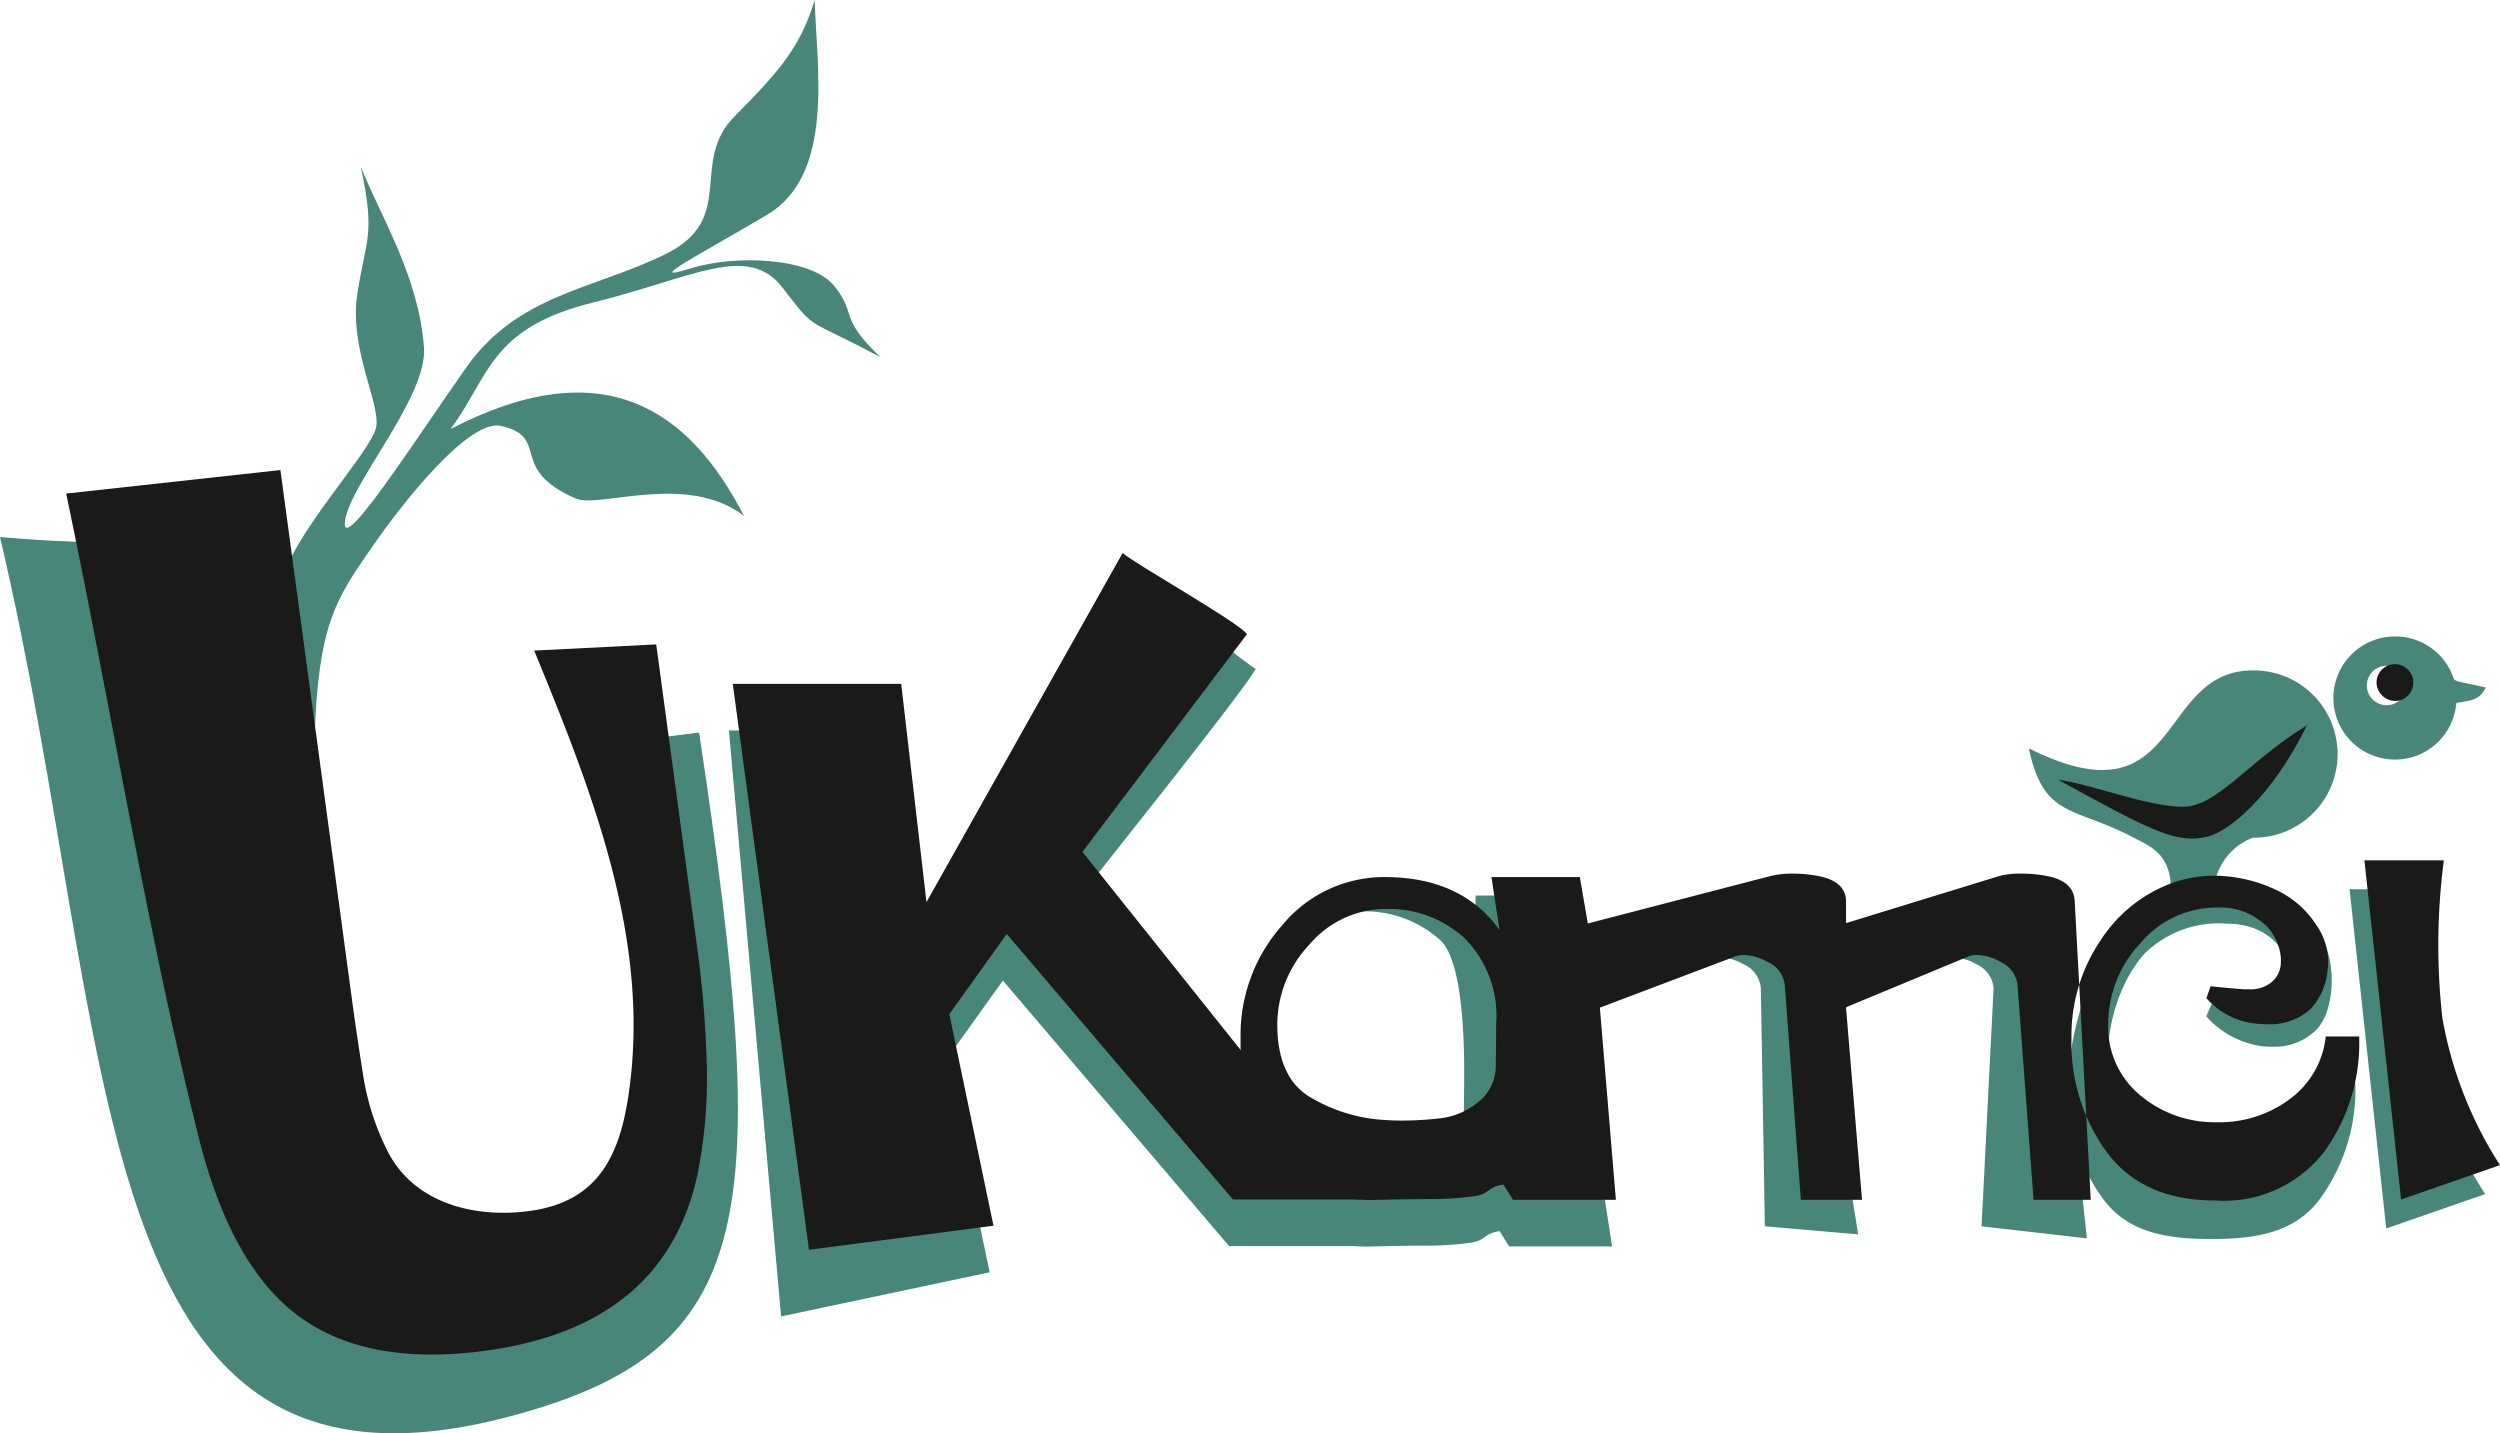
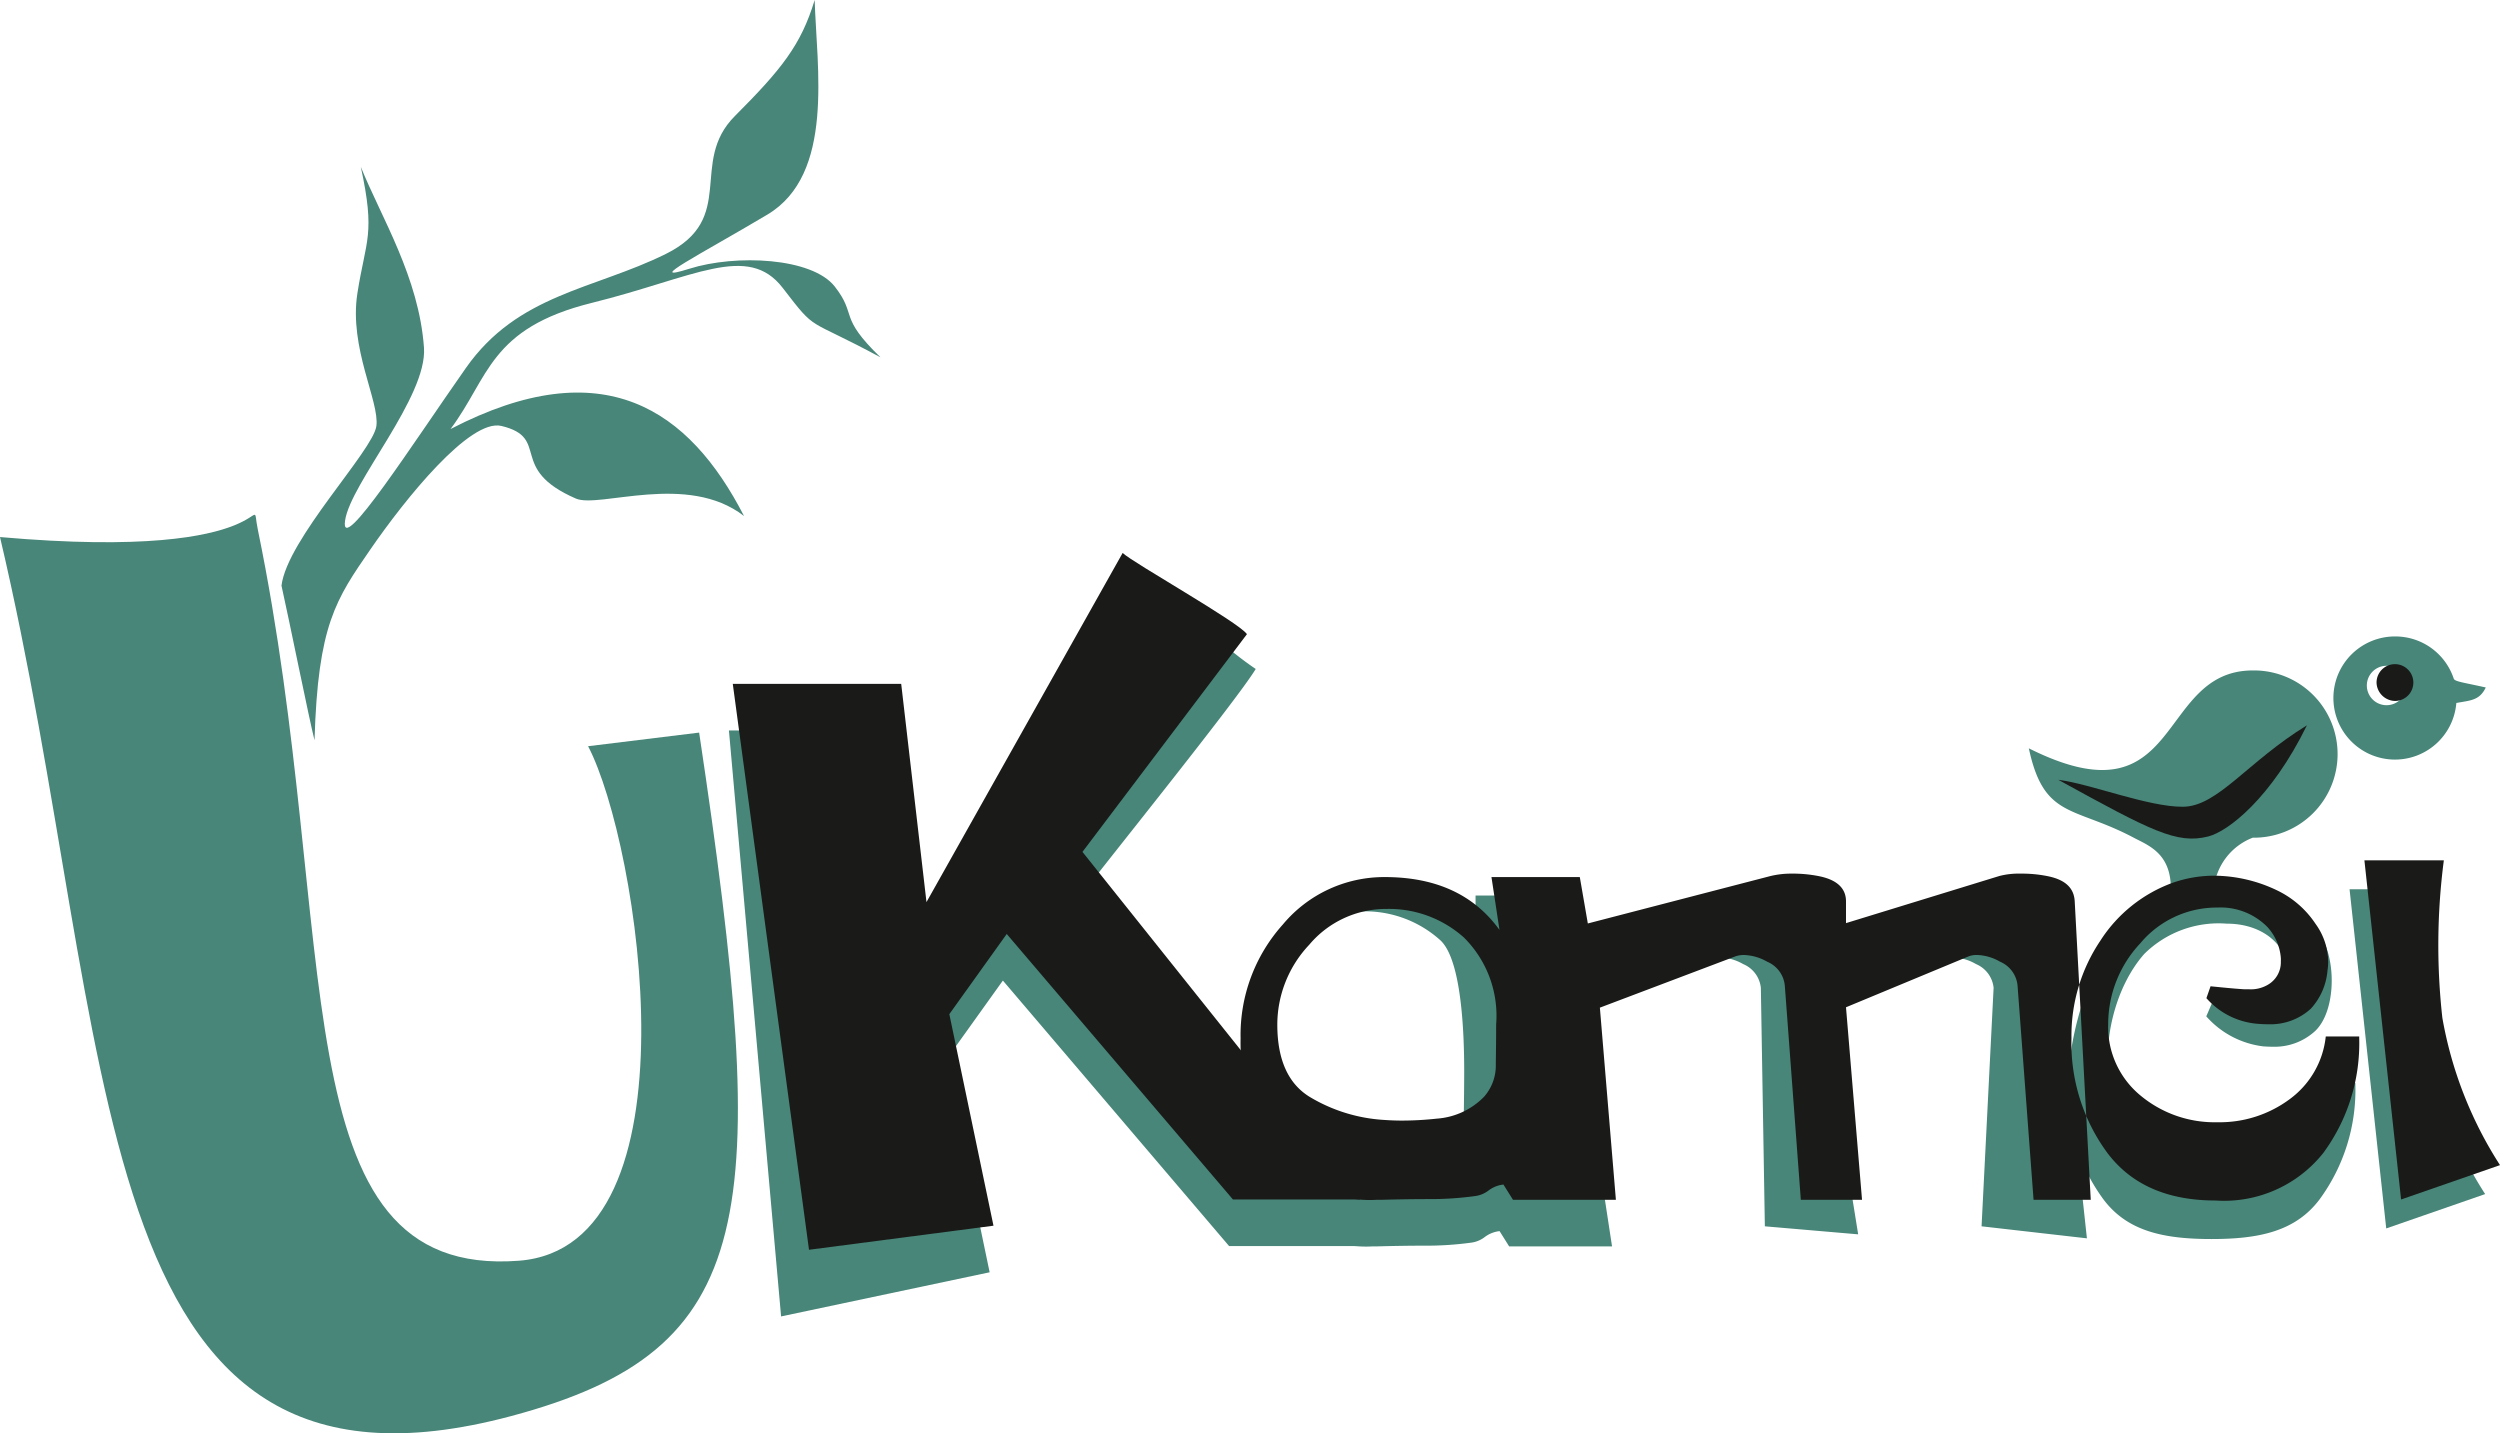
<svg xmlns="http://www.w3.org/2000/svg" id="Vrstva_1" data-name="Vrstva 1" viewBox="0 0 151.093 86.625">
  <defs>
    <style>.cls-1{fill:#478679;}.cls-1,.cls-2{fill-rule:evenodd;}.cls-2{fill:#1a1a18;}</style>
  </defs>
  <path class="cls-1" d="M142.001,54.12,144.217,74.618l5.978-2.076a24.093,24.093,0,0,1-3.484-8.903,39.604,39.604,0,0,1,.09-9.518Z" transform="translate(0 -0.375)" />
  <path class="cls-1" d="M94.517,54.499l.041,2.637c3.499-1.167,10.073-3.296,13.608-2.627,1.113.211,1.887-.306,1.955.492l.174,2.043c3.374-1.328,8.906-3.339,12.43-2.668,1.113.212,1.135-.172,1.219.617l2.183,20.223L119.76,74.49l.728-14.418a1.745,1.745,0,0,0-1.061-1.43,2.967,2.967,0,0,0-1.374-.404,1.414,1.414,0,0,0-.509.077l-7.424,3.083,2.182,13.577L106.663,74.49l-.242-14.418a1.749,1.749,0,0,0-1.067-1.43,3.025,3.025,0,0,0-1.388-.404,1.543,1.543,0,0,0-.516.077L95.244,61.419l2.183,14.283-6.219.001-.578-.922a1.808,1.808,0,0,0-.886.349,1.69,1.69,0,0,1-.844.349,19.937,19.937,0,0,1-2.804.181c-1.011,0-1.953.019-2.825.042-.096.003-.188,0-.286,0a7.082,7.082,0,0,1-6.11-2.84c-1.411-1.938-1.401-4.248-1.401-6.913,0-7.382,1.486-10.974,7.256-11.451,3.08-.255,4.922.097,6.449,2.225l-.001-2.225Zm-6.765,14.988a2.853,2.853,0,0,0,.719-1.988c.011-.814.021-1.619.021-2.393,0-2.351-.164-6.771-1.461-7.922a6.795,6.795,0,0,0-4.667-1.73c-6.272,0-5.4,5.28-5.4,9.651q0,3.192,1.974,4.388c2.434,1.473,6.572,2.384,8.814-.007ZM137.94,54.85a8.995,8.995,0,0,0-3.837-.92,7.669,7.669,0,0,0-2.532.425,8.721,8.721,0,0,0-4.388,3.516,18.955,18.955,0,0,0-2.221,8.066,11.173,11.173,0,0,0,2.176,6.941c1.444,1.91,3.621,2.381,6.522,2.381,2.895,0,5.073-.471,6.522-2.388a11.19,11.19,0,0,0,2.17-6.941v-.098H140.33a5.398,5.398,0,0,1-2.17,3.781,7.093,7.093,0,0,1-4.381,1.402c-7.787,0-7.519-9.235-4.182-12.99a6.383,6.383,0,0,1,4.976-1.827c3.448,0,4.701,3.179,2.69,4.352a2.123,2.123,0,0,1-1.088.244c-.082-.001-.197.004-.286,0-.598-.028-1.277-.105-2.037-.181l-.511,1.187a5.473,5.473,0,0,0,3.447,1.815c.187.014.377.021.551.021a3.622,3.622,0,0,0,2.574-.942c1.272-1.196,1.314-4.357.286-5.848A5.799,5.799,0,0,0,137.94,54.85Z" transform="translate(0 -0.375)" />
  <path class="cls-1" d="M44.054,44.522H54.233l1.94,16.74C59.019,57.725,69.752,45.959,74.269,39.58a19.815,19.815,0,0,0,1.623,1.226c-1.093,1.829-9.33,12.041-10.704,13.87l16.774,21.008H74.283L60.611,59.637,57.143,64.482l2.668,12.786L47.207,79.936Z" transform="translate(0 -0.375)" />
  <path class="cls-1" d="M0,32.833C7.24,63.554,4.749,92.944,30.885,85.961c14.967-3.998,15.787-11.858,11.369-41.31l-6.711.823c3.09,5.914,6.87,30.25-4.182,31.096C16.76,77.688,20.66,57.051,15.587,32.407,15.001,29.56,17.531,34.375,0,32.833Z" transform="translate(0 -0.375)" />
  <path class="cls-2" d="M142.898,52.37l2.217,20.498,5.978-2.076a24.091,24.091,0,0,1-3.484-8.903,39.599,39.599,0,0,1,.09-9.518Z" transform="translate(0 -0.375)" />
  <path class="cls-1" d="M144.748,38.84a3.719,3.719,0,0,1,3.548,2.548c.058.179.559.228,1.937.536-.377.79-.917.778-1.779.937a3.721,3.721,0,1,1-3.706-4.021Zm-.471,1.774a1.191,1.191,0,1,0,1.15,1.191A1.171,1.171,0,0,0,144.278,40.614Z" transform="translate(0 -0.375)" />
  <path class="cls-1" d="M136.152,40.895a5.054,5.054,0,1,1,0,10.107,3.698,3.698,0,0,0-2.319,2.822,7.473,7.473,0,0,1-2.638,0c-.106-1.922-1.389-2.371-2.246-2.825-3.635-1.923-5.421-1.129-6.332-5.397C131.986,50.29,130.266,40.895,136.152,40.895Z" transform="translate(0 -0.375)" />
  <path class="cls-1" d="M19.009,45.117c.205-6.995,1.297-8.52,3.385-11.55,2.088-3.031,6.006-7.906,7.91-7.449,3.01.722.344,2.588,4.504,4.39,1.4.607,6.739-1.609,10.159,1.054-3.31-6.435-8.488-10.056-17.738-5.257,2.332-3.11,2.34-6.087,8.54-7.625s9.426-3.645,11.537-.904c2.11,2.741,1.322,1.717,5.909,4.195-2.577-2.487-1.391-2.522-2.763-4.277s-5.974-1.964-8.79-1.077.622-.837,4.71-3.268S49.355,4.441,49.236.375c-.818,2.717-2.014,4.201-4.822,7.013-2.808,2.812.183,6.177-4.17,8.333S31.304,18.138,28.162,22.608c-3.142,4.47-7.641,11.498-7.306,9.224.334-2.274,4.983-7.472,4.768-10.449-.307-4.256-2.569-7.839-3.818-10.923.896,4.124.308,4.35-.207,7.648s1.349,6.531,1.148,8.019-5.39,6.827-5.735,9.642C17.428,37.61,18.688,43.853,19.009,45.117Z" transform="translate(0 -0.375)" />
  <path class="cls-2" d="M95.479,53.383l.485,2.804,11.041-2.867a5.393,5.393,0,0,1,1.291-.146,8.065,8.065,0,0,1,1.597.146c1.115.214,1.674.728,1.674,1.534V56.166l9.261-2.846a4.675,4.675,0,0,1,1.29-.146,7.944,7.944,0,0,1,1.598.146c1.115.215,1.631.728,1.674,1.527l.969,18.04h-3.456l-.969-12.961a1.743,1.743,0,0,0-1.06-1.43,2.94,2.94,0,0,0-1.374-.404,1.38,1.38,0,0,0-.509.077l-7.424,3.083.969,11.636H108.837l-.969-12.961a1.747,1.747,0,0,0-1.067-1.43,2.996,2.996,0,0,0-1.388-.404,1.516,1.516,0,0,0-.516.077l-8.205,3.105L97.66,72.887l-6.219.001-.578-.922a1.806,1.806,0,0,0-.886.349,1.691,1.691,0,0,1-.844.349,19.962,19.962,0,0,1-2.804.181c-1.011,0-1.953.019-2.825.042-.095.002-.188,0-.286,0A7.08,7.08,0,0,1,77.106,70.048a11.436,11.436,0,0,1-2.128-6.913,9.99,9.99,0,0,1,2.553-6.885,7.971,7.971,0,0,1,6.16-2.867q4.635,0,6.934,3.195l-.485-3.195Zm-5.796,13.289a2.851,2.851,0,0,0,.719-1.988c.012-.815.021-1.618.021-2.393a6.662,6.662,0,0,0-1.946-5.253,6.796,6.796,0,0,0-4.667-1.73,6.065,6.065,0,0,0-4.681,2.162,7.044,7.044,0,0,0-1.932,4.82q0,3.192,1.974,4.388a9.849,9.849,0,0,0,4.457,1.381c.347.025.718.041,1.102.041a19.39,19.39,0,0,0,2.107-.118,4.417,4.417,0,0,0,2.846-1.312Zm48.006-12.452a8.882,8.882,0,0,0-3.837-.92,7.588,7.588,0,0,0-2.533.425,8.734,8.734,0,0,0-4.388,3.516,10.269,10.269,0,0,0-1.737,5.881,11.171,11.171,0,0,0,2.176,6.941q2.166,2.865,6.522,2.867a7.66,7.66,0,0,0,6.522-2.874,11.188,11.188,0,0,0,2.17-6.941v-.098H140.563a5.398,5.398,0,0,1-2.17,3.781,7.094,7.094,0,0,1-4.381,1.402,7.003,7.003,0,0,1-4.667-1.632,5.365,5.365,0,0,1-1.932-4.311,7.133,7.133,0,0,1,1.932-4.862,6.024,6.024,0,0,1,4.66-2.17,3.971,3.971,0,0,1,3.027,1.172,3.131,3.131,0,0,1,.816,1.884,1.986,1.986,0,0,1,0,.202,1.569,1.569,0,0,1-.837,1.437,2.016,2.016,0,0,1-1.088.244c-.09-.002-.189.005-.286,0-.6-.036-1.276-.105-2.037-.181l-.251.718a4.605,4.605,0,0,0,3.188,1.556c.195.016.377.021.551.021a3.607,3.607,0,0,0,2.574-.942,3.885,3.885,0,0,0,1.005-2.302,3.505,3.505,0,0,0,.042-.53,3.961,3.961,0,0,0-.76-2.288A5.793,5.793,0,0,0,137.689,54.22Z" transform="translate(0 -0.375)" />
-   <path class="cls-2" d="M3.998,30.205l12.949-1.422,4.388,32.467c.141,1.043.345,2.403.606,4.066a15.418,15.418,0,0,0,1.492,4.649c1.633,3.198,5.379,4.07,8.699,3.58,4.395-.649,5.545-3.853,6.002-8.169.944-8.915-2.511-17.558-5.85-25.681l7.376-.374,2.504,18.527a65.591,65.591,0,0,1,.547,6.713,29.696,29.696,0,0,1-.537,6.698Q40.225,80.533,29.343,82.008q-7.173.969-11.314-2.106-4.131-3.072-6.07-10.988C8.86,56.521,6.652,42.819,3.998,30.205Z" transform="translate(0 -0.375)" />
  <path class="cls-2" d="M44.287,41.706H54.466L55.994,54.895,67.85,33.794c.638.607,7.039,4.198,7.511,4.909L65.421,51.861,82.195,72.869H74.516L60.844,56.822l-3.469,4.845,2.668,12.786-11.149,1.455Z" transform="translate(0 -0.375)" />
  <path class="cls-2" d="M124.398,47.504c1.954.244,5.438,1.647,7.539,1.629s3.895-2.721,7.487-4.922c-2.157,4.399-4.758,6.414-5.969,6.719C131.556,51.409,130.009,50.588,124.398,47.504Z" transform="translate(0 -0.375)" />
  <path class="cls-2" d="M144.793,42.738a1.112,1.112,0,1,0-1.161-1.111A1.139,1.139,0,0,0,144.793,42.738Z" transform="translate(0 -0.375)" />
</svg>